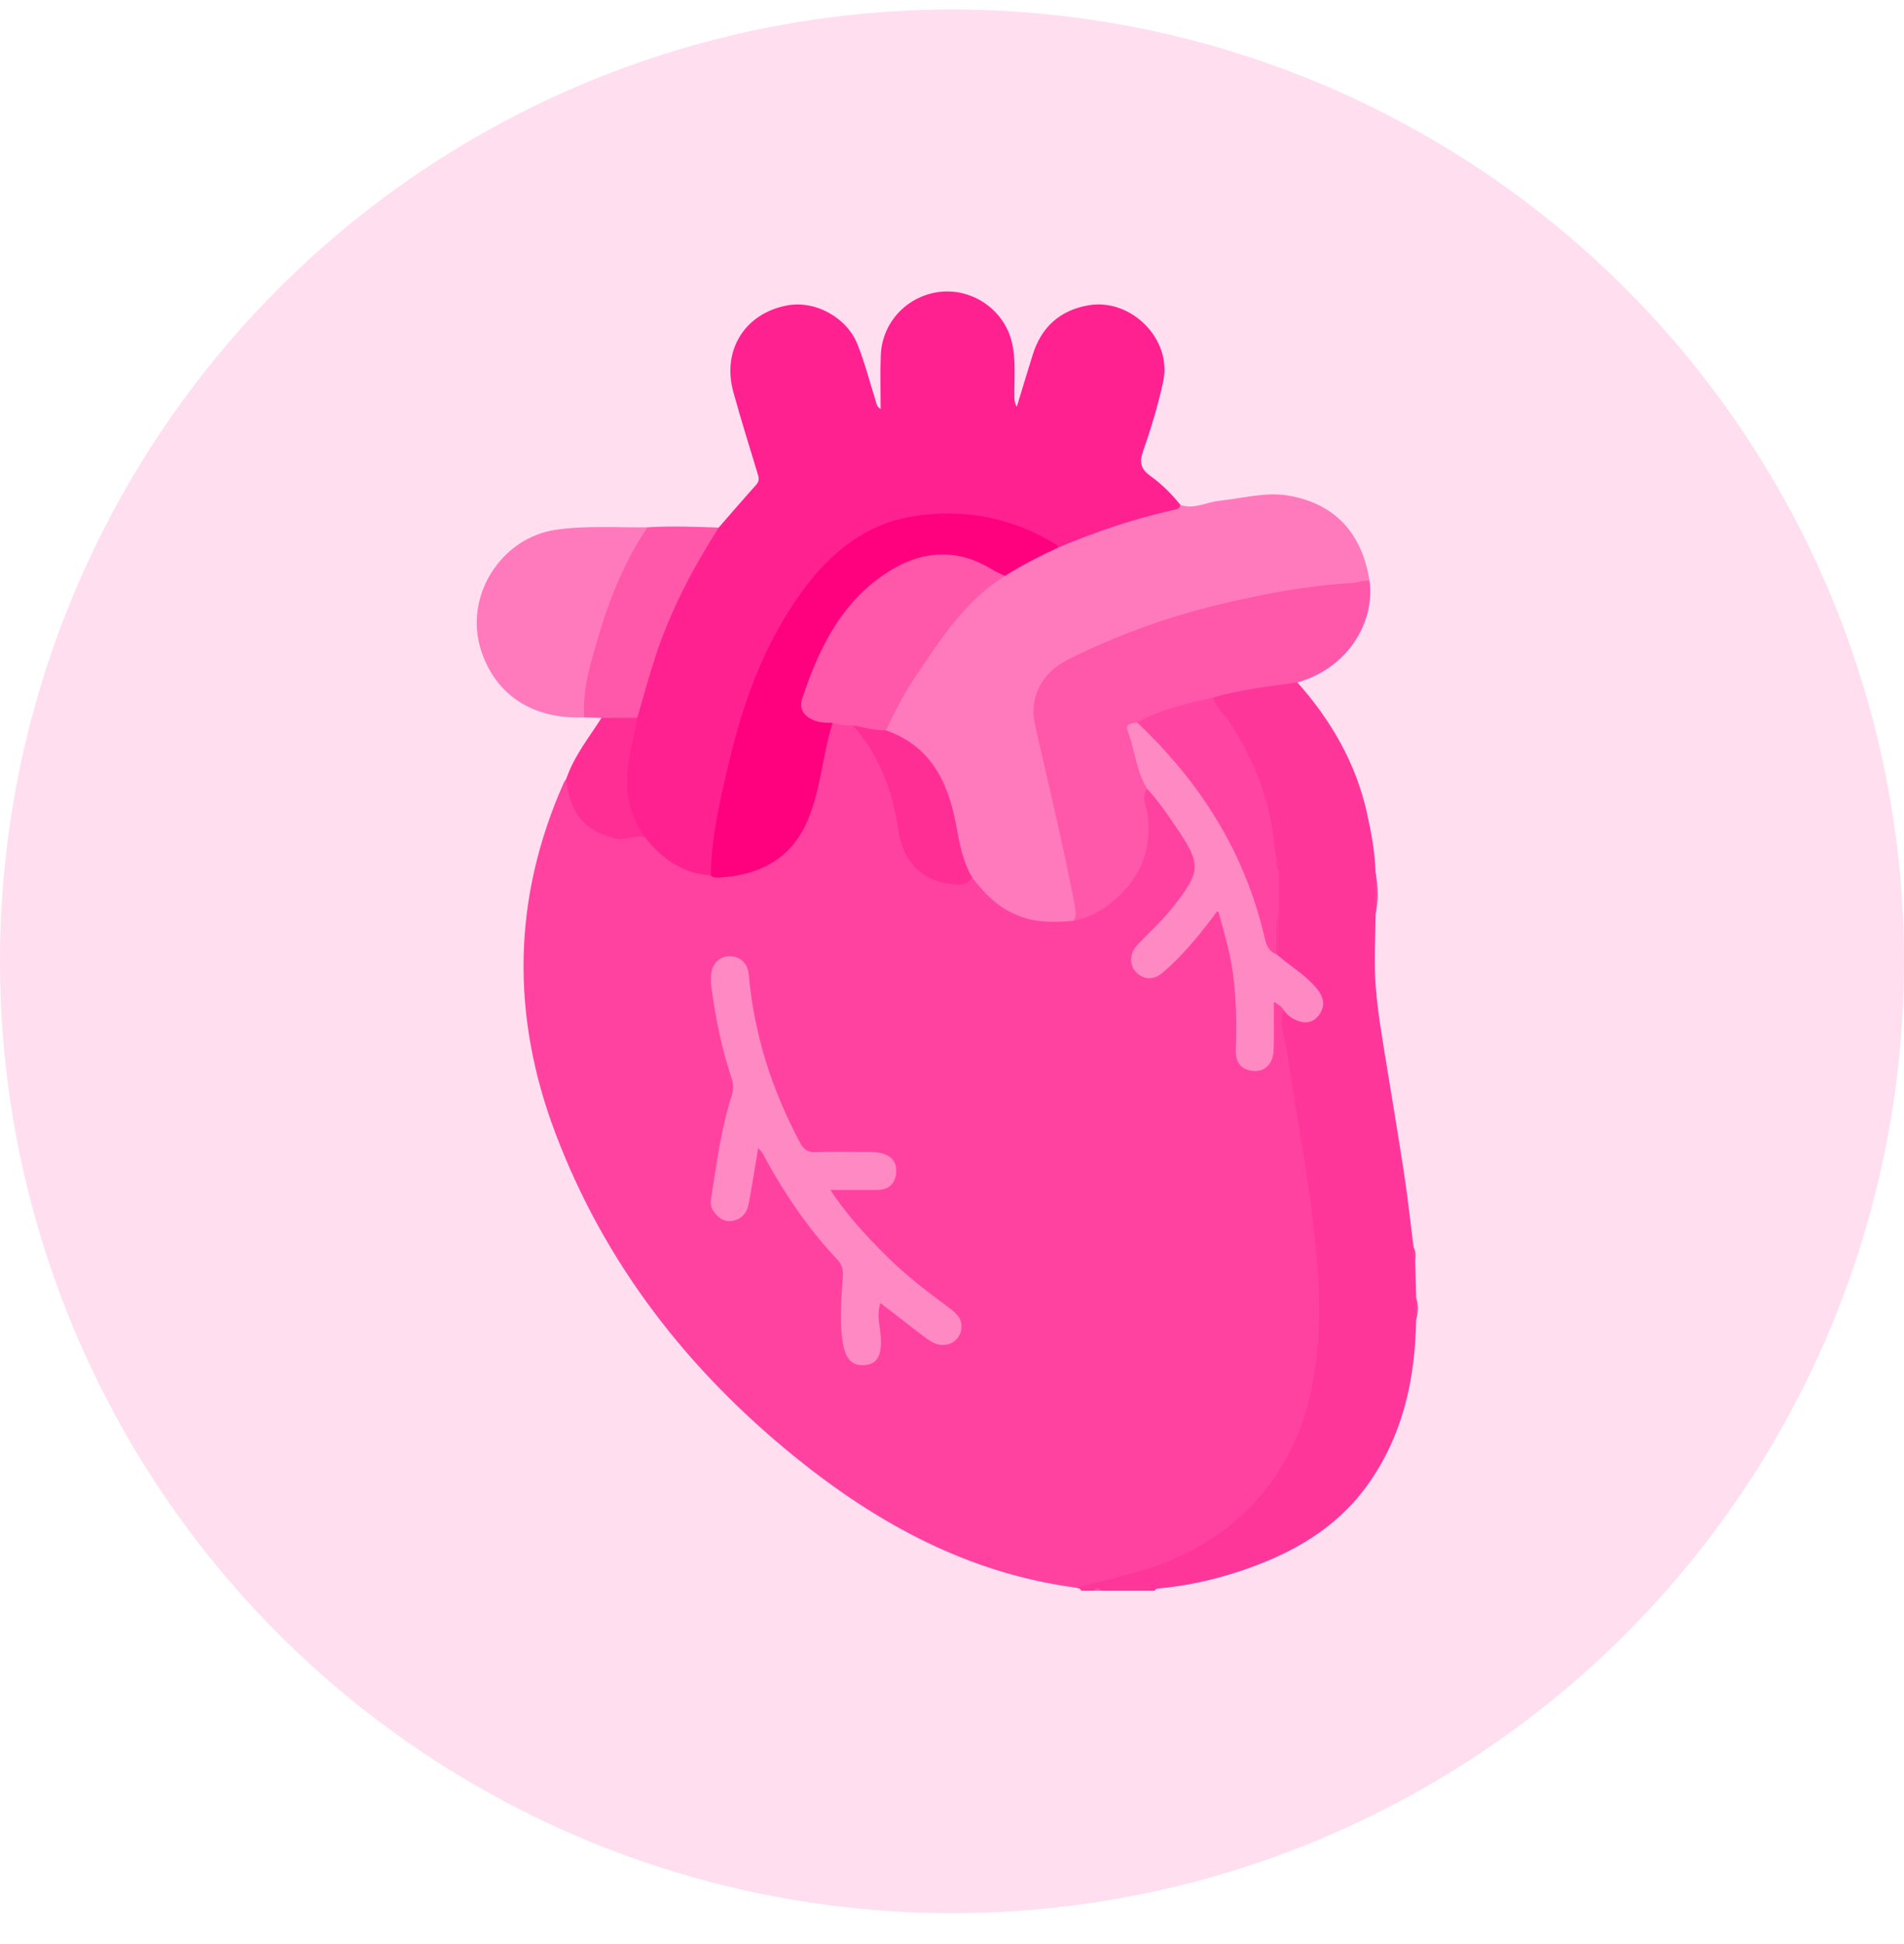
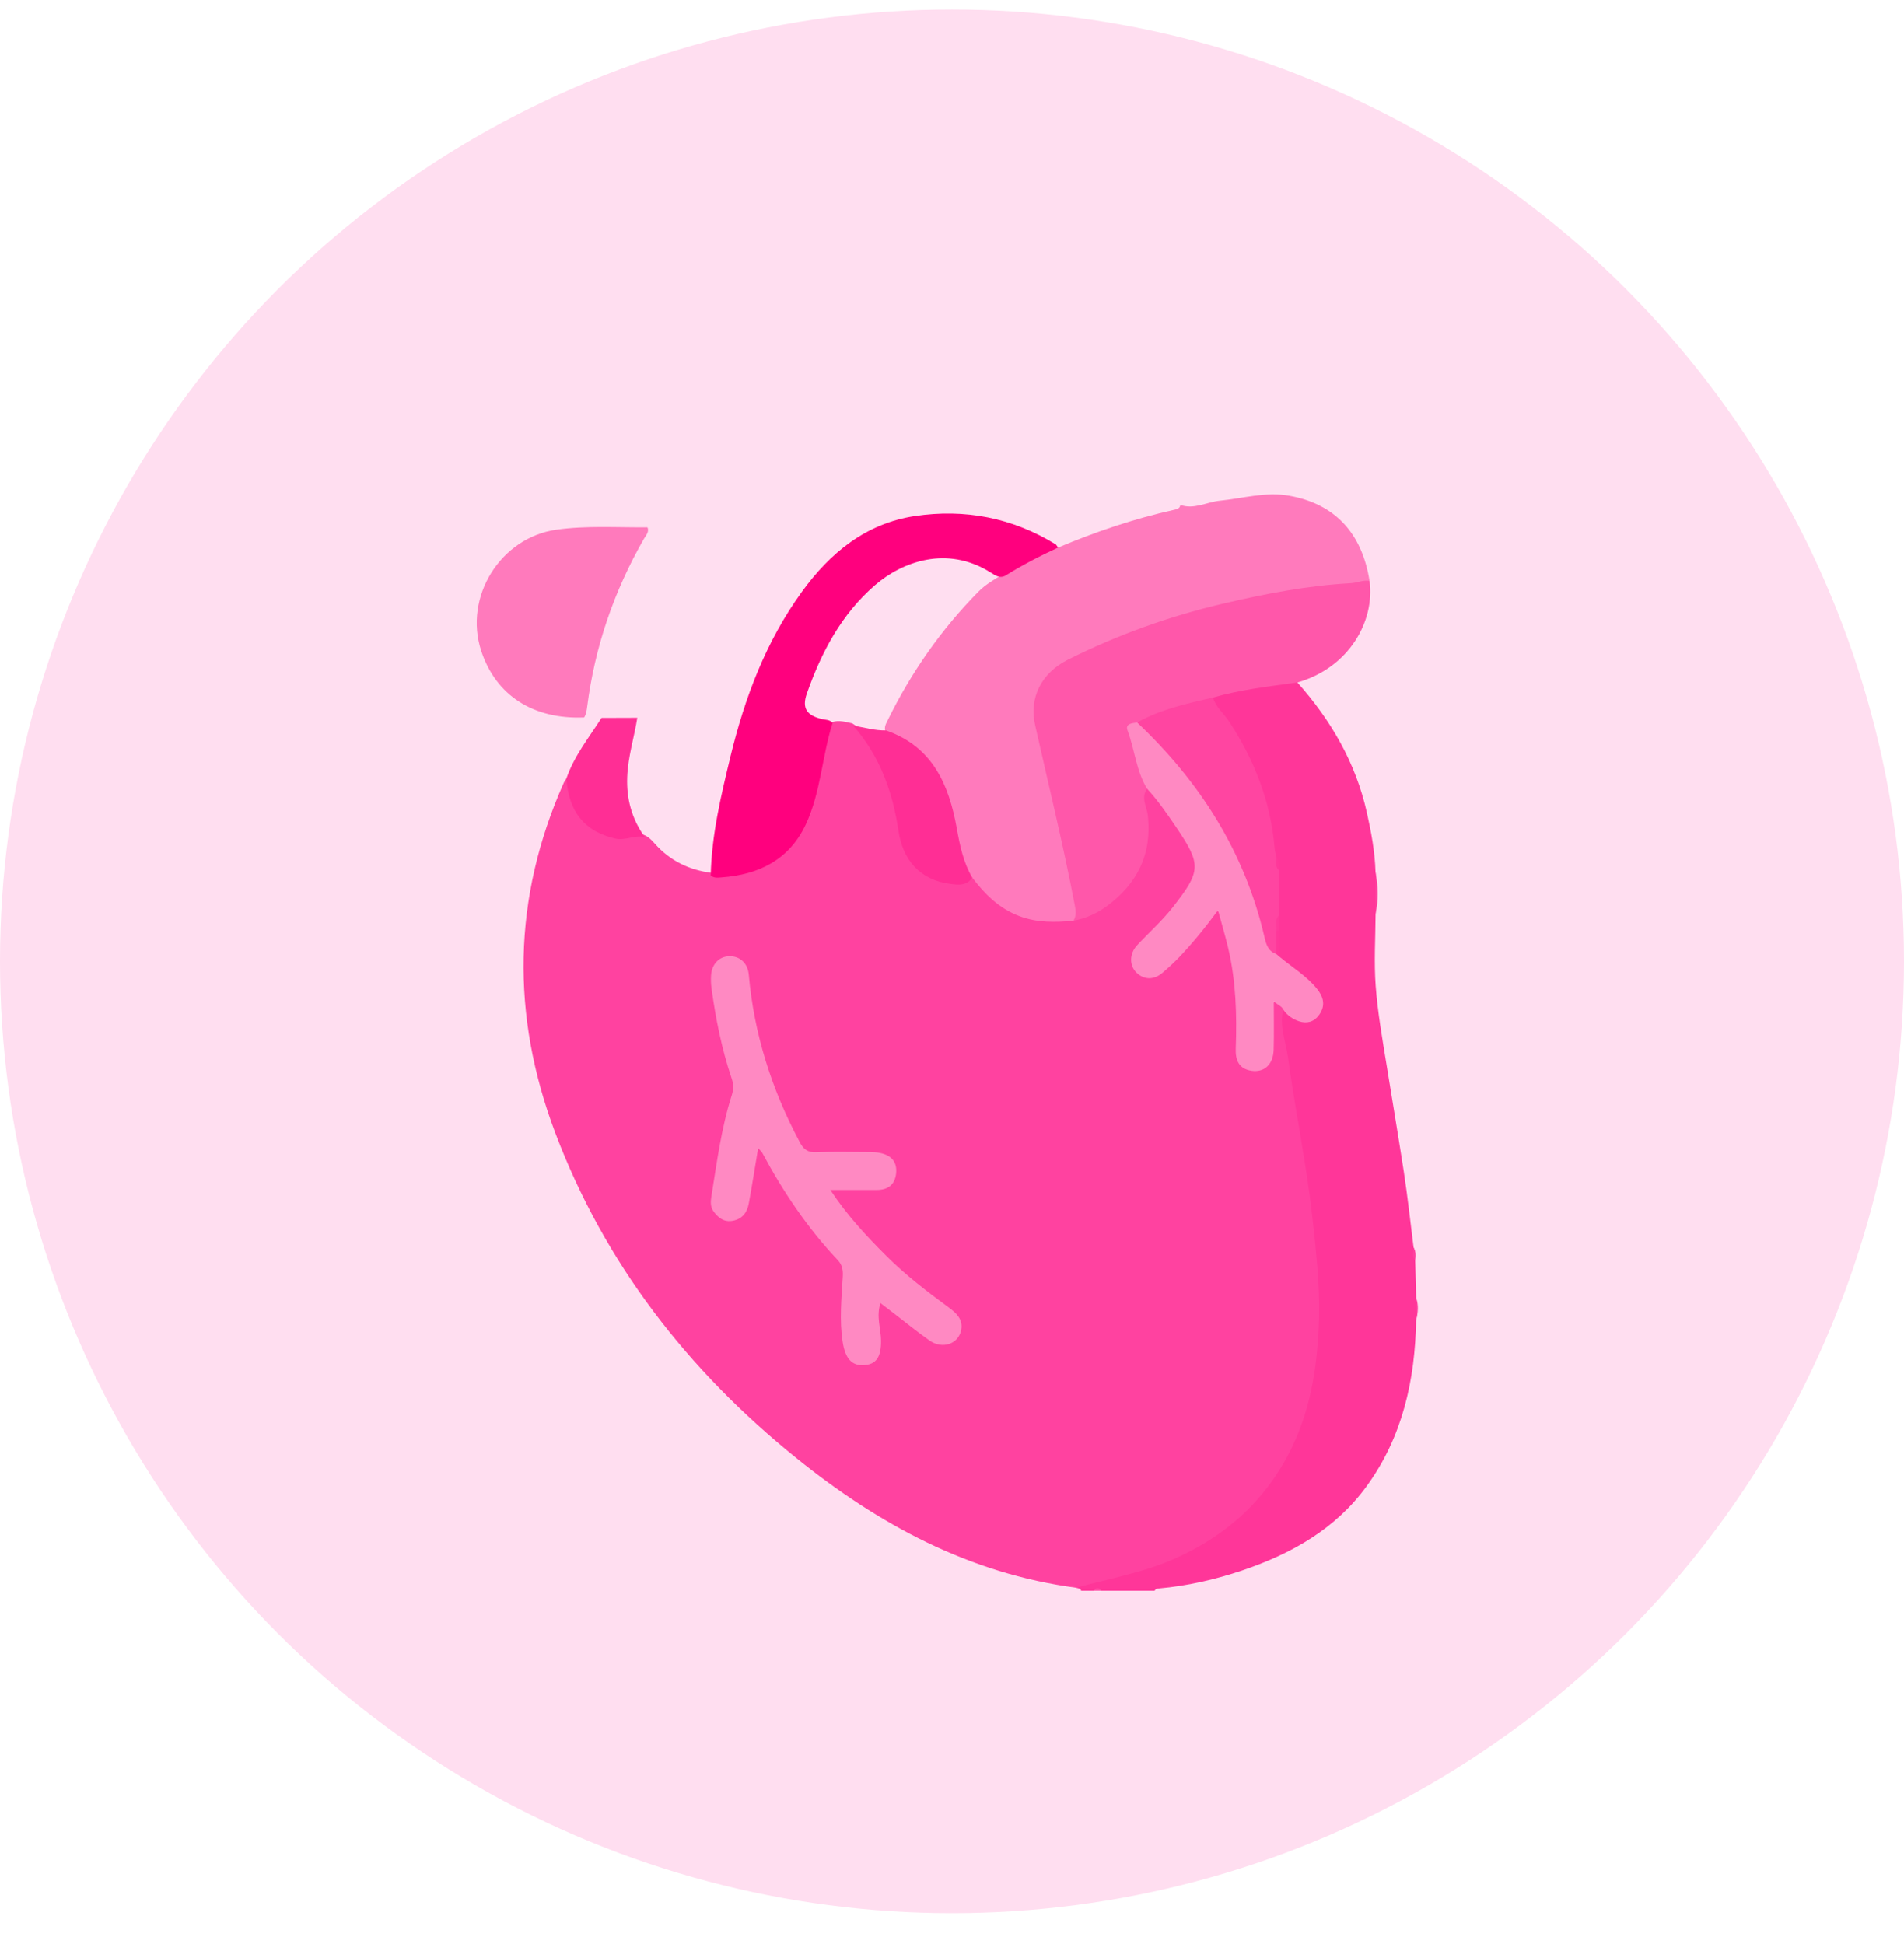
<svg xmlns="http://www.w3.org/2000/svg" fill="none" viewBox="0 0 47 48" height="48" width="47">
  <circle fill="#FFDEF0" r="23.5" cy="23.735" cx="23.5" />
  <path fill="#FF3699" d="M26.687 39.274C26.672 39.207 26.61 39.217 26.565 39.201C26.628 39.006 26.811 39.031 26.952 39.004C27.64 38.871 28.31 38.685 28.953 38.4C30.975 37.503 32.05 35.918 32.359 33.761C32.636 31.829 32.313 29.935 32.017 28.04C31.876 27.133 31.715 26.229 31.578 25.32C31.558 25.187 31.525 25.052 31.623 24.931C31.759 24.871 31.831 24.992 31.921 25.048C32.105 25.163 32.29 25.218 32.46 25.045C32.639 24.862 32.59 24.663 32.458 24.477C32.28 24.226 32.018 24.066 31.788 23.872C31.676 23.779 31.552 23.698 31.505 23.548C31.468 23.359 31.489 23.168 31.482 22.977C31.481 22.849 31.486 22.721 31.474 22.593C31.474 22.241 31.472 21.889 31.475 21.538C31.482 21.42 31.492 21.301 31.45 21.187C31.332 20.629 31.273 20.06 31.084 19.513C30.836 18.796 30.489 18.14 30.04 17.533C29.962 17.427 29.846 17.329 29.942 17.174C30.112 17.028 30.331 17.039 30.53 16.991C30.915 16.899 31.308 16.851 31.701 16.804C31.811 16.79 31.929 16.75 32.026 16.849C32.855 17.781 33.465 18.833 33.74 20.059C33.848 20.542 33.94 21.031 33.954 21.529C33.995 21.875 33.991 22.221 33.956 22.566C33.953 23.16 33.914 23.757 33.959 24.348C34.008 24.998 34.122 25.644 34.227 26.289C34.37 27.167 34.516 28.043 34.652 28.922C34.748 29.547 34.815 30.173 34.894 30.8C34.943 30.903 34.892 31.02 34.934 31.125C34.942 31.432 34.95 31.739 34.958 32.046C34.992 32.227 34.995 32.408 34.957 32.59C34.932 34.074 34.621 35.479 33.732 36.698C32.963 37.754 31.874 38.363 30.663 38.773C29.994 38.999 29.308 39.155 28.602 39.218C28.559 39.222 28.521 39.23 28.503 39.275C28.065 39.275 27.627 39.275 27.189 39.275C27.126 39.227 27.063 39.227 27 39.275C26.896 39.274 26.792 39.274 26.687 39.274Z" />
  <path fill="#FF52A7" d="M27 39.273C27.063 39.19 27.126 39.195 27.189 39.273C27.126 39.273 27.063 39.273 27 39.273Z" />
  <path fill="#FF42A0" d="M31.677 24.926C31.572 25.335 31.742 25.721 31.795 26.114C31.974 27.425 32.247 28.722 32.394 30.039C32.486 30.875 32.582 31.713 32.56 32.551C32.53 33.642 32.376 34.728 31.895 35.726C31.285 36.991 30.315 37.889 29.031 38.467C28.239 38.824 27.392 38.971 26.566 39.2C23.933 38.851 21.695 37.642 19.662 36.002C16.982 33.84 14.925 31.199 13.704 27.962C12.613 25.068 12.649 22.175 13.917 19.326C13.933 19.29 13.96 19.257 13.981 19.222C14.094 19.331 14.095 19.484 14.134 19.62C14.333 20.325 14.85 20.678 15.57 20.597C15.683 20.585 15.796 20.579 15.907 20.618C16.013 20.665 16.092 20.748 16.167 20.833C16.542 21.254 17.014 21.481 17.566 21.552C18.61 21.704 19.7 20.962 19.984 19.901C20.124 19.376 20.2 18.837 20.353 18.315C20.403 18.146 20.424 17.966 20.548 17.826C20.716 17.771 20.877 17.826 21.038 17.86C21.348 18.046 21.502 18.358 21.669 18.656C21.998 19.244 22.158 19.889 22.267 20.549C22.372 21.185 22.744 21.581 23.328 21.715C23.563 21.768 23.781 21.717 24.001 21.648C24.106 21.657 24.163 21.737 24.22 21.808C24.766 22.489 25.473 22.764 26.335 22.652C26.386 22.645 26.438 22.644 26.489 22.64C27.656 22.419 28.444 21.175 28.244 20.107C28.221 19.985 28.207 19.86 28.193 19.736C28.181 19.625 28.161 19.502 28.305 19.447C28.472 19.468 28.539 19.611 28.628 19.721C28.929 20.095 29.174 20.508 29.433 20.912C29.641 21.238 29.612 21.535 29.418 21.846C29.13 22.308 28.803 22.738 28.401 23.109C28.286 23.215 28.166 23.319 28.093 23.46C28.005 23.631 27.99 23.806 28.143 23.948C28.297 24.091 28.469 24.073 28.626 23.95C29.031 23.633 29.354 23.237 29.68 22.844C29.79 22.711 29.863 22.466 30.044 22.497C30.245 22.532 30.237 22.791 30.288 22.966C30.538 23.815 30.613 24.684 30.588 25.565C30.584 25.701 30.583 25.837 30.593 25.972C30.61 26.188 30.713 26.326 30.941 26.337C31.167 26.347 31.291 26.215 31.337 26.012C31.387 25.797 31.356 25.575 31.361 25.357C31.366 25.211 31.352 25.064 31.372 24.919C31.383 24.84 31.386 24.729 31.497 24.738C31.593 24.746 31.715 24.771 31.677 24.926Z" />
-   <path fill="#FF218F" d="M17.545 21.612C16.847 21.567 16.334 21.2 15.917 20.668C15.49 20.374 15.443 19.908 15.403 19.459C15.351 18.873 15.52 18.31 15.648 17.745C16.025 16.152 16.623 14.65 17.503 13.264C17.566 13.166 17.632 13.076 17.741 13.026C18.049 12.673 18.354 12.317 18.667 11.969C18.766 11.859 18.722 11.764 18.689 11.653C18.49 10.995 18.284 10.338 18.102 9.676C17.816 8.637 18.397 7.726 19.447 7.538C20.128 7.417 20.903 7.835 21.169 8.506C21.344 8.95 21.465 9.416 21.608 9.873C21.632 9.949 21.634 10.034 21.739 10.101C21.739 9.643 21.726 9.207 21.742 8.773C21.772 7.954 22.401 7.293 23.213 7.205C24.012 7.119 24.783 7.65 24.975 8.44C25.085 8.89 25.031 9.354 25.04 9.813C25.042 9.885 25.048 9.957 25.1 10.042C25.232 9.612 25.359 9.18 25.495 8.751C25.709 8.073 26.162 7.663 26.866 7.538C27.915 7.353 28.936 8.371 28.714 9.412C28.589 10.001 28.411 10.582 28.213 11.152C28.115 11.432 28.174 11.589 28.397 11.751C28.677 11.953 28.922 12.196 29.138 12.466C29.173 12.699 28.971 12.675 28.853 12.702C28.155 12.867 27.474 13.083 26.801 13.331C26.58 13.413 26.38 13.567 26.128 13.554C25.502 13.216 24.86 12.932 24.145 12.828C22.546 12.595 21.216 13.039 20.158 14.298C19.265 15.361 18.729 16.593 18.332 17.897C17.983 19.046 17.727 20.216 17.628 21.416C17.62 21.491 17.61 21.563 17.545 21.612Z" />
  <path fill="#FF7ABC" d="M26.121 13.518C27.049 13.127 27.999 12.805 28.982 12.587C29.058 12.57 29.124 12.556 29.137 12.466C29.477 12.585 29.785 12.395 30.11 12.362C30.678 12.305 31.243 12.137 31.816 12.238C32.951 12.437 33.62 13.16 33.807 14.342C33.459 14.557 33.058 14.49 32.682 14.54C30.769 14.79 28.91 15.227 27.143 16.021C26.848 16.153 26.547 16.272 26.27 16.44C25.762 16.747 25.496 17.303 25.631 17.884C25.968 19.327 26.311 20.768 26.591 22.224C26.625 22.401 26.714 22.597 26.499 22.733C26.046 22.774 25.6 22.785 25.158 22.617C24.66 22.427 24.31 22.077 24 21.668C23.784 21.564 23.758 21.344 23.694 21.152C23.576 20.796 23.537 20.42 23.449 20.056C23.24 19.191 22.809 18.503 21.953 18.146C21.914 18.13 21.887 18.098 21.861 18.064C21.813 17.953 21.875 17.861 21.919 17.77C22.493 16.599 23.231 15.543 24.146 14.613C24.332 14.424 24.559 14.298 24.781 14.161C25.094 13.946 25.434 13.777 25.771 13.602C25.876 13.544 25.99 13.48 26.121 13.518Z" />
  <path fill="#FF57AA" d="M26.498 22.731C26.576 22.606 26.555 22.481 26.529 22.341C26.245 20.854 25.884 19.382 25.552 17.905C25.398 17.224 25.707 16.615 26.358 16.288C27.58 15.675 28.86 15.215 30.191 14.903C31.23 14.659 32.276 14.456 33.346 14.398C33.501 14.39 33.648 14.312 33.808 14.342C33.941 15.342 33.299 16.485 32.027 16.849C31.326 16.945 30.625 17.026 29.943 17.221C29.745 17.391 29.487 17.399 29.255 17.474C28.863 17.601 28.465 17.707 28.095 17.891C27.902 17.961 27.936 18.097 27.979 18.249C28.094 18.657 28.247 19.054 28.317 19.475C28.151 19.695 28.31 19.92 28.334 20.129C28.441 21.091 28.072 21.82 27.317 22.376C27.075 22.552 26.799 22.679 26.498 22.731Z" />
  <path fill="#FF7ABC" d="M14.42 17.712C13.16 17.764 12.24 17.169 11.878 16.068C11.442 14.738 12.352 13.272 13.737 13.077C14.484 12.972 15.234 13.027 15.984 13.019C16.03 13.137 15.946 13.215 15.896 13.302C15.157 14.591 14.683 15.968 14.495 17.444C14.483 17.537 14.471 17.63 14.42 17.712Z" />
-   <path fill="#FF57AA" d="M14.42 17.712C14.375 17.037 14.573 16.398 14.756 15.768C15.038 14.8 15.412 13.863 15.984 13.018C16.57 12.984 17.155 13.005 17.741 13.026C17.105 14.027 16.553 15.071 16.182 16.202C16.017 16.703 15.881 17.214 15.732 17.72C15.439 17.869 15.144 17.87 14.849 17.723C14.706 17.72 14.563 17.716 14.42 17.712Z" />
  <path fill="#FF2E95" d="M14.849 17.724C15.143 17.723 15.438 17.721 15.732 17.721C15.654 18.209 15.502 18.683 15.483 19.182C15.461 19.728 15.598 20.225 15.918 20.669C15.671 20.608 15.435 20.763 15.184 20.704C14.432 20.527 14.04 20.049 13.981 19.222C14.172 18.665 14.538 18.21 14.849 17.724Z" />
  <path fill="#FF42A0" d="M33.956 22.567C33.955 22.222 33.954 21.876 33.954 21.53C34.02 21.876 34.03 22.222 33.956 22.567Z" />
  <path fill="#FF42A0" d="M34.957 32.589C34.957 32.408 34.958 32.227 34.958 32.046C35.022 32.227 35.006 32.408 34.957 32.589Z" />
  <path fill="#FF42A0" d="M34.934 31.125C34.853 31.026 34.896 30.91 34.894 30.8C34.957 30.902 34.948 31.013 34.934 31.125Z" />
  <path fill="#FF89C2" d="M28.316 19.475C28.046 19.033 28.012 18.511 27.834 18.037C27.768 17.862 27.948 17.856 28.07 17.837C28.432 17.948 28.631 18.259 28.857 18.519C30.02 19.862 30.898 21.361 31.291 23.114C31.325 23.262 31.39 23.388 31.499 23.492C31.523 23.53 31.538 23.575 31.57 23.609C31.884 23.875 32.245 24.087 32.507 24.41C32.666 24.605 32.731 24.824 32.562 25.057C32.435 25.233 32.258 25.278 32.07 25.216C31.917 25.165 31.774 25.072 31.678 24.928C31.643 24.843 31.558 24.821 31.443 24.724C31.443 25.155 31.451 25.536 31.44 25.916C31.43 26.281 31.208 26.485 30.89 26.436C30.578 26.387 30.494 26.172 30.504 25.89C30.534 25.055 30.51 24.223 30.317 23.406C30.248 23.114 30.162 22.826 30.066 22.474C29.744 22.911 29.439 23.285 29.107 23.634C28.976 23.77 28.838 23.896 28.697 24.017C28.482 24.202 28.236 24.193 28.053 24.013C27.876 23.839 27.873 23.549 28.07 23.337C28.361 23.024 28.682 22.741 28.947 22.403C29.65 21.506 29.661 21.35 29.032 20.421C28.809 20.091 28.585 19.766 28.316 19.475Z" />
  <path fill="#FF45A1" d="M31.505 23.555C31.311 23.489 31.257 23.328 31.216 23.148C30.73 21.044 29.625 19.307 28.07 17.837C28.654 17.51 29.299 17.369 29.942 17.221C30.01 17.458 30.207 17.61 30.336 17.807C30.961 18.758 31.364 19.784 31.462 20.924C31.47 21.006 31.491 21.086 31.507 21.167C31.579 21.261 31.493 21.387 31.568 21.481C31.568 21.857 31.568 22.232 31.568 22.607C31.505 22.741 31.552 22.882 31.536 23.02C31.522 23.198 31.571 23.38 31.505 23.555Z" />
  <path fill="#FF389A" d="M31.505 23.555C31.506 23.365 31.506 23.174 31.508 22.984C31.528 22.957 31.549 22.955 31.57 22.984C31.57 23.192 31.57 23.4 31.57 23.608C31.548 23.59 31.526 23.572 31.505 23.555Z" />
  <path fill="#FF3B9C" d="M31.569 22.983C31.549 22.983 31.527 22.983 31.507 22.983C31.526 22.857 31.457 22.717 31.568 22.606C31.569 22.732 31.569 22.857 31.569 22.983Z" />
  <path fill="#FF389A" d="M31.568 21.482C31.466 21.393 31.521 21.273 31.507 21.167C31.611 21.255 31.555 21.375 31.568 21.482Z" />
-   <path fill="#FF007E" d="M26.121 13.518C25.67 13.726 25.23 13.954 24.808 14.218C24.672 14.283 24.566 14.205 24.461 14.139C23.38 13.452 22.267 13.87 21.598 14.448C20.768 15.166 20.275 16.105 19.917 17.121C19.79 17.486 19.911 17.663 20.294 17.754C20.384 17.775 20.485 17.765 20.552 17.848C20.29 18.676 20.261 19.569 19.888 20.361C19.482 21.224 18.733 21.597 17.811 21.663C17.721 21.67 17.622 21.687 17.544 21.613C17.566 20.61 17.798 19.645 18.032 18.677C18.384 17.22 18.907 15.837 19.791 14.615C20.489 13.65 21.373 12.923 22.582 12.741C23.815 12.556 24.991 12.78 26.066 13.444C26.091 13.458 26.103 13.492 26.121 13.518Z" />
+   <path fill="#FF007E" d="M26.121 13.518C25.67 13.726 25.23 13.954 24.808 14.218C24.672 14.283 24.566 14.205 24.461 14.139C23.38 13.452 22.267 13.87 21.598 14.448C20.768 15.166 20.275 16.105 19.917 17.121C19.79 17.486 19.911 17.663 20.294 17.754C20.384 17.775 20.485 17.765 20.552 17.848C20.29 18.676 20.261 19.569 19.888 20.361C19.482 21.224 18.733 21.597 17.811 21.663C17.721 21.67 17.622 21.687 17.544 21.613C17.566 20.61 17.798 19.645 18.032 18.677C18.384 17.22 18.907 15.837 19.791 14.615C20.489 13.65 21.373 12.923 22.582 12.741C23.815 12.556 24.991 12.78 26.066 13.444Z" />
  <path fill="#FF89C2" d="M20.497 29.379C20.916 30.014 21.391 30.521 21.883 31.012C22.357 31.485 22.886 31.889 23.424 32.285C23.601 32.415 23.773 32.57 23.729 32.826C23.668 33.183 23.264 33.324 22.941 33.095C22.644 32.884 22.36 32.654 22.072 32.432C21.966 32.352 21.861 32.272 21.733 32.173C21.625 32.511 21.745 32.805 21.748 33.099C21.752 33.503 21.632 33.686 21.328 33.705C21.019 33.725 20.865 33.532 20.802 33.139C20.716 32.596 20.772 32.059 20.804 31.518C20.813 31.366 20.792 31.231 20.682 31.114C19.933 30.32 19.331 29.423 18.817 28.463C18.803 28.438 18.778 28.417 18.715 28.345C18.634 28.83 18.564 29.272 18.484 29.712C18.444 29.933 18.326 30.096 18.088 30.14C17.874 30.18 17.732 30.07 17.614 29.909C17.533 29.797 17.54 29.669 17.559 29.547C17.694 28.706 17.803 27.857 18.063 27.042C18.11 26.893 18.108 26.762 18.058 26.617C17.814 25.895 17.667 25.151 17.563 24.398C17.549 24.295 17.546 24.189 17.552 24.086C17.568 23.808 17.746 23.619 17.992 23.609C18.257 23.598 18.459 23.774 18.484 24.067C18.613 25.53 19.05 26.898 19.738 28.192C19.833 28.372 19.933 28.455 20.144 28.446C20.581 28.429 21.019 28.44 21.457 28.442C21.55 28.443 21.645 28.446 21.735 28.467C22.008 28.527 22.154 28.692 22.119 28.982C22.085 29.256 21.912 29.378 21.646 29.379C21.284 29.38 20.92 29.379 20.497 29.379Z" />
-   <path fill="#FF57AA" d="M20.552 17.848C20.407 17.842 20.264 17.85 20.121 17.796C19.856 17.697 19.712 17.516 19.802 17.245C20.229 15.955 20.824 14.76 22.046 14.044C22.831 13.585 23.666 13.553 24.475 14.052C24.58 14.117 24.698 14.164 24.808 14.219C23.828 14.827 23.224 15.773 22.601 16.699C22.318 17.12 22.085 17.573 21.869 18.033C21.569 18.184 21.309 18.069 21.055 17.911C20.884 17.923 20.717 17.895 20.552 17.848Z" />
  <path fill="#FF2E95" d="M21.056 17.911C21.326 17.96 21.592 18.038 21.87 18.033C23.017 18.432 23.424 19.368 23.618 20.453C23.694 20.875 23.779 21.292 23.999 21.667C23.866 21.883 23.634 21.846 23.455 21.823C22.72 21.729 22.286 21.246 22.177 20.505C22.034 19.543 21.713 18.653 21.056 17.911Z" />
</svg>